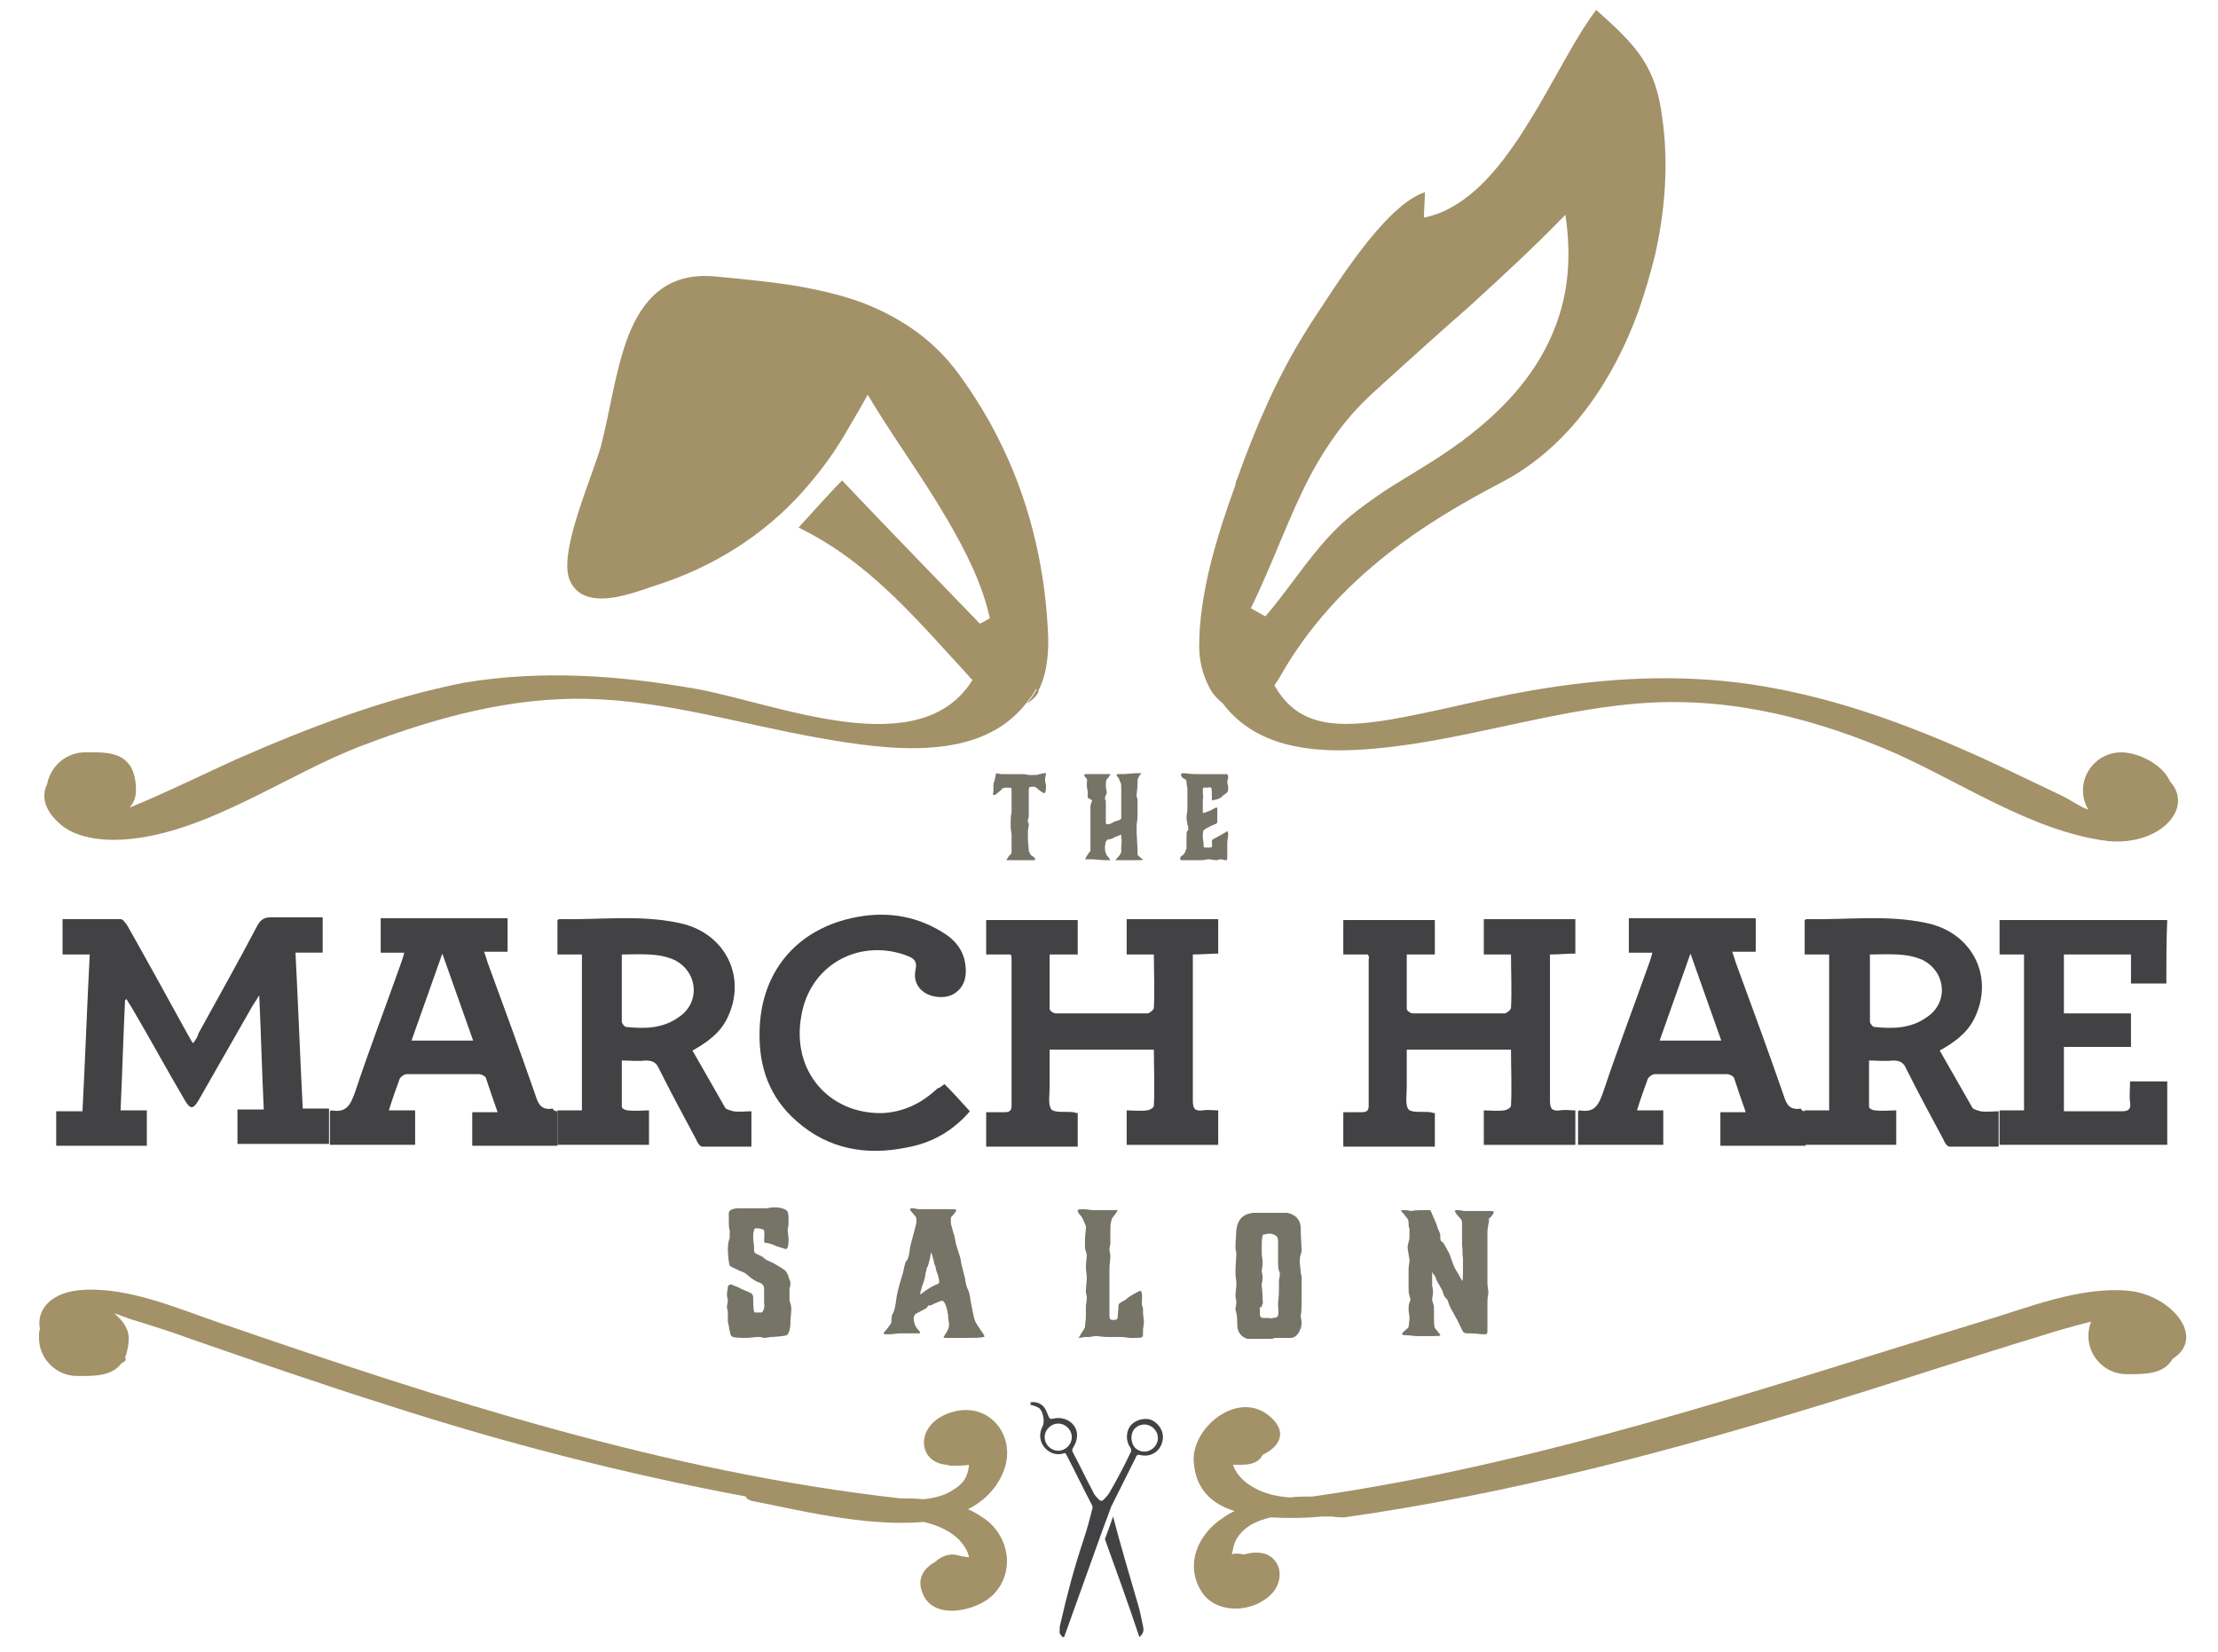
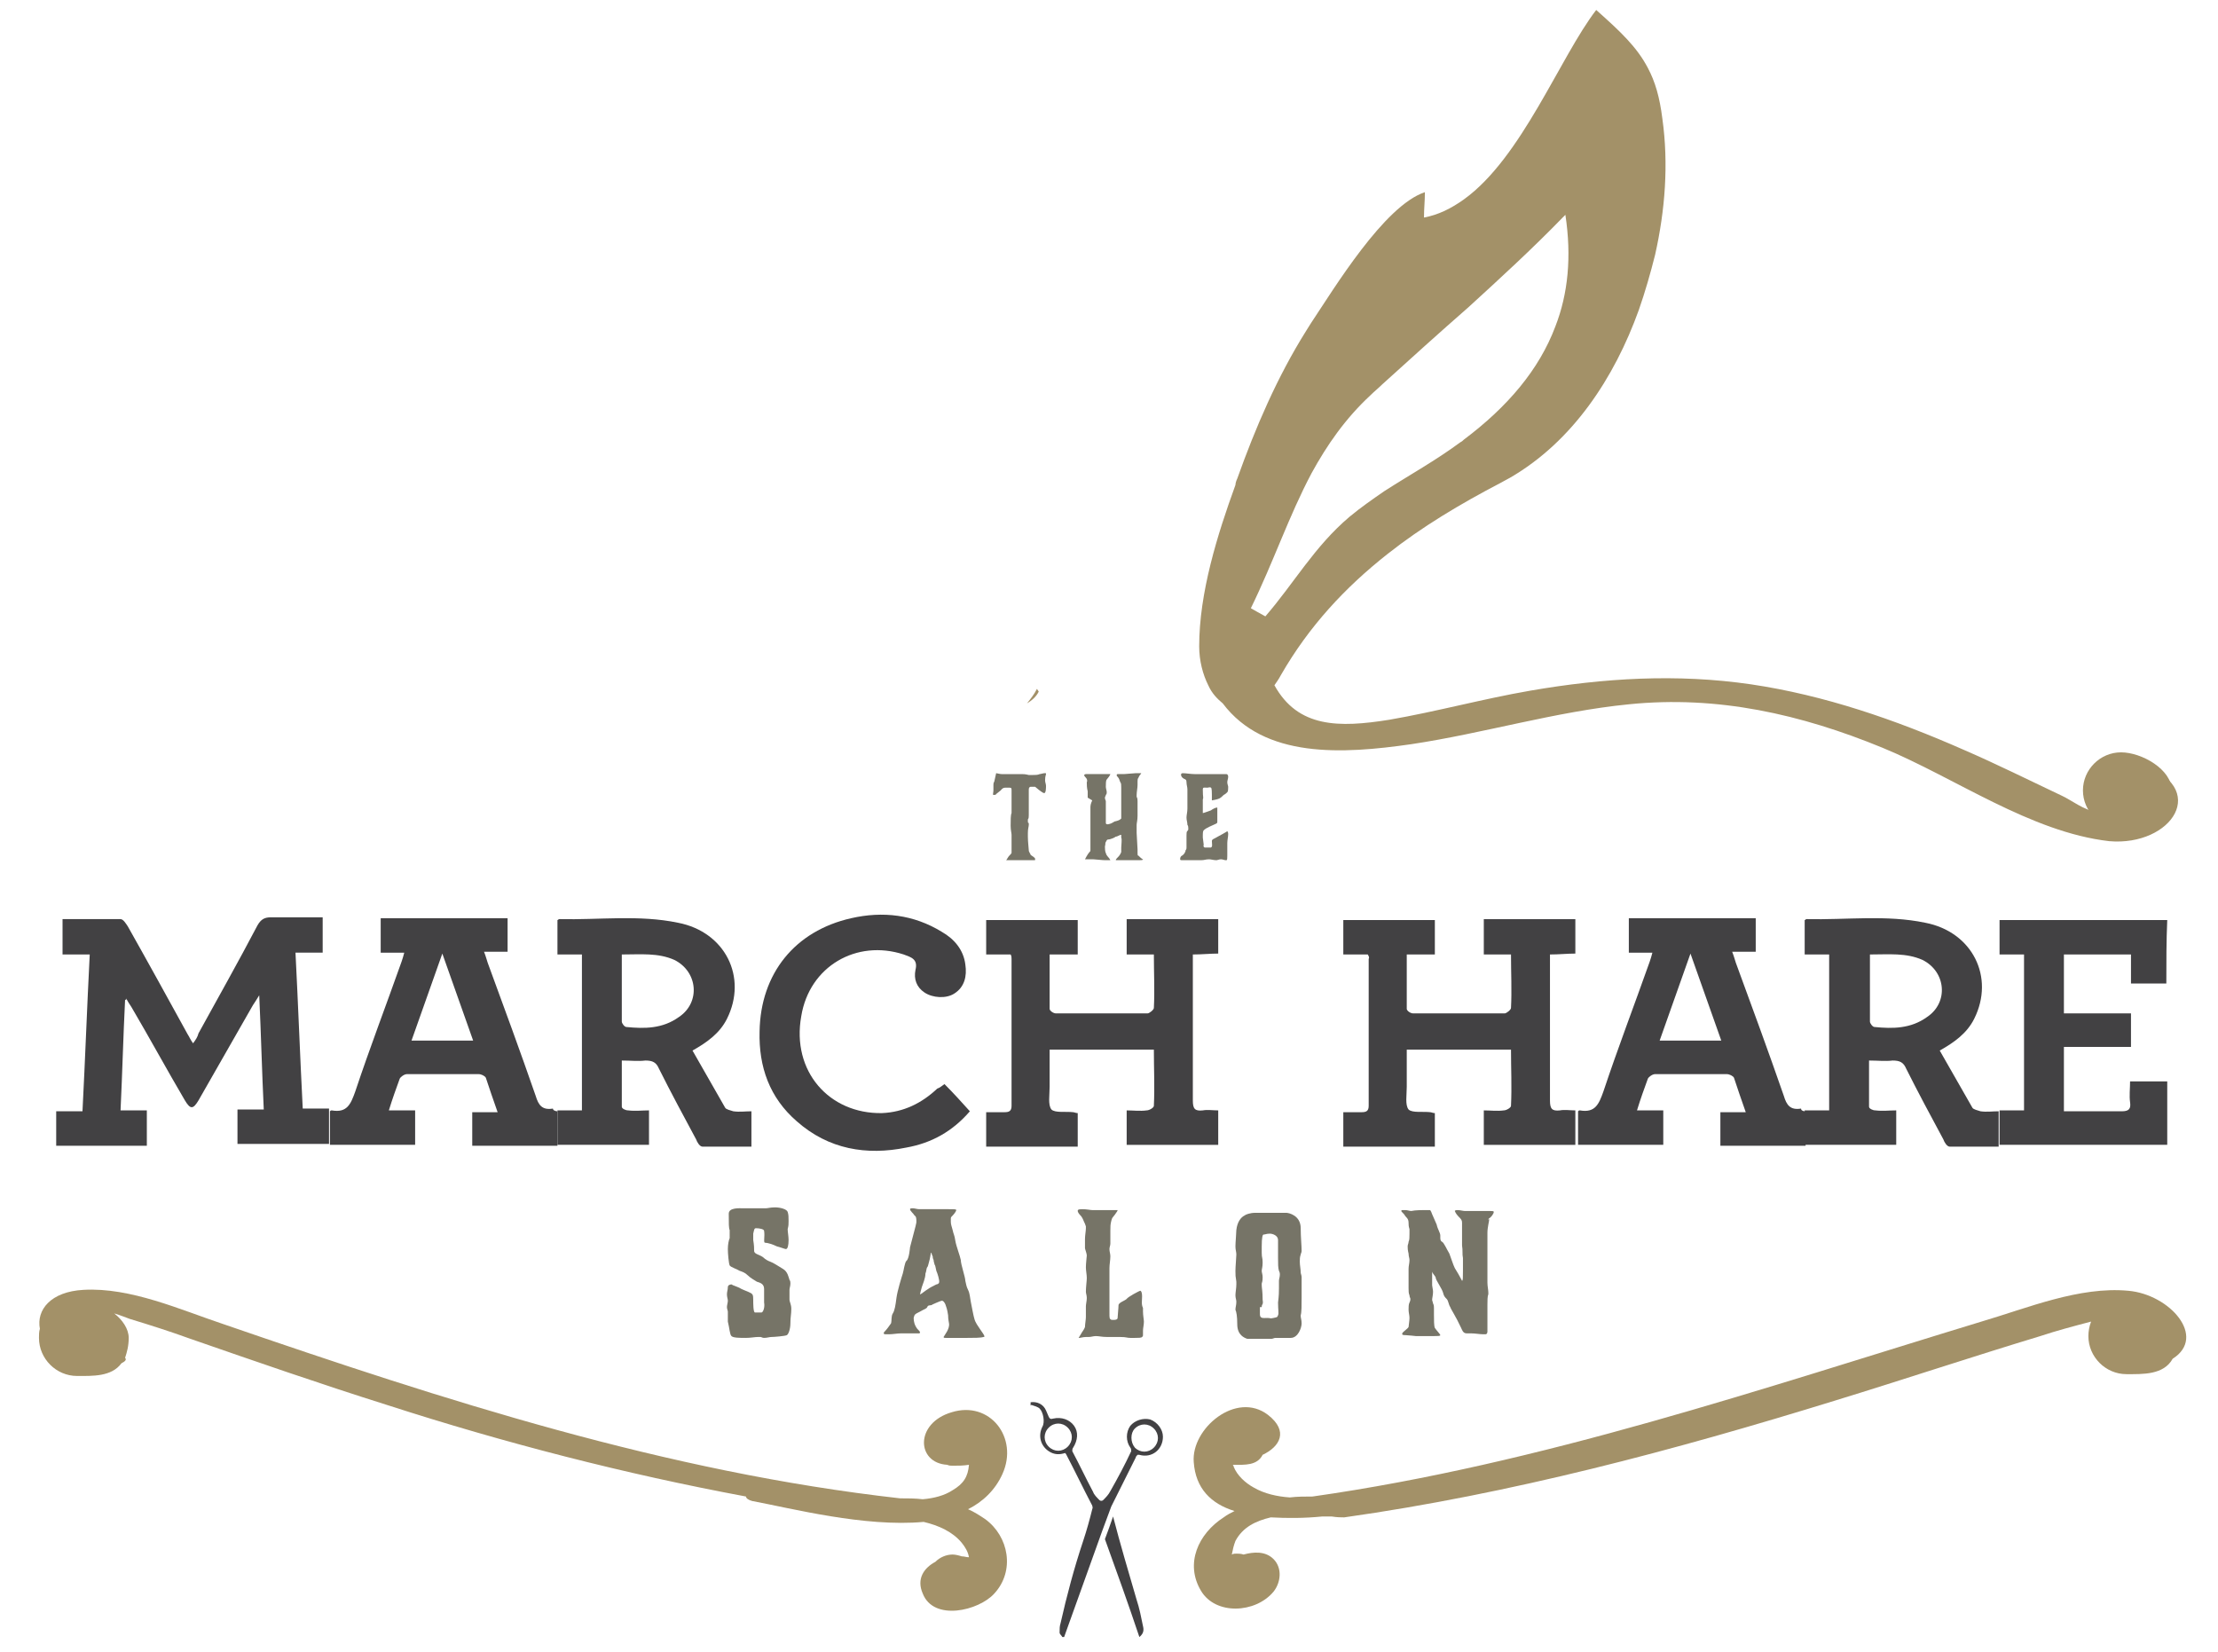
<svg xmlns="http://www.w3.org/2000/svg" id="Layer_1" x="0px" y="0px" viewBox="0 0 244.7 182.3" style="enable-background:new 0 0 244.7 182.3;" xml:space="preserve">
  <style type="text/css"> .st0{fill:#767467;} .st1{fill:#424143;} .st2{fill:#A39168;} </style>
  <g>
    <path class="st0" d="M80.7,147.4c0.2,0.2,0.9,0.2,1.6,0.2c0.5,0,1-0.1,1.3-0.1c0.1,0,0.2,0,0.3,0c0.1,0,0.2,0.1,0.4,0.1 c0.3,0,0.6-0.1,0.8-0.1c0.3,0,1.5-0.1,1.7-0.2c0.2-0.1,0.4-0.7,0.4-1.3c0-0.7,0.1-1,0.1-1.6c0-0.5-0.2-0.8-0.2-1c0,0,0-0.1,0-0.1 c0-0.1,0-0.3,0-0.5v-0.5c0-0.2,0.1-0.4,0.1-0.7c0-0.1,0-0.3-0.1-0.4c-0.1-0.3-0.2-0.9-0.7-1.2c-0.5-0.3-1.1-0.7-1.4-0.8 c-0.3-0.1-0.6-0.3-0.7-0.4c-0.4-0.4-1.1-0.4-1.1-0.8c0-0.3,0-0.6-0.1-1.2c0-0.5,0-0.3,0-0.7c0.1-0.4,0.1-0.6,0.3-0.6 c0.4,0,0.9,0.1,0.9,0.3c0.1,0.6-0.1,1.3,0.1,1.3c0.3,0,0.9,0.2,1.3,0.4c0.4,0.1,0.9,0.3,1,0.3c0.2,0,0.3-0.4,0.3-1 c0-0.4-0.1-0.9-0.1-1.2c0.1-0.4,0.1-0.5,0.1-0.9c0-0.4,0-0.7-0.1-1c-0.1-0.3-0.8-0.5-1.4-0.5c-0.5,0-0.8,0.1-1,0.1 c-0.1,0-0.3,0-0.4,0c-0.2,0-0.4,0-0.7,0c-0.4,0-1,0-1.4,0c-0.4,0-1.6-0.1-1.6,0.6c0,1.1,0,1.6,0.1,1.8c0,0.1,0,0.4,0,0.5 c0,0.1,0,0.2,0,0.4c-0.1,0.2-0.2,0.7-0.2,1.2c0,0.5,0.1,1.6,0.2,1.8c0.1,0.2,0.8,0.4,1.1,0.6c0.3,0.1,0.6,0.2,0.9,0.5 c0.3,0.3,0.7,0.5,1,0.7c0.3,0.1,0.8,0.2,0.8,0.8c0,0.5,0,1.1,0,1.5c0.1,0.5-0.1,1.1-0.3,1.1c-0.4,0-0.6,0-0.7,0 c-0.2,0-0.2-1-0.2-1.4c0-0.2,0-0.5-0.1-0.6c-0.1-0.2-0.8-0.4-1.2-0.6c-0.3-0.2-0.7-0.3-0.9-0.4c-0.1,0-0.1-0.1-0.2-0.1 c-0.2,0-0.4,0.1-0.4,0.3c0,0.3-0.1,0.5-0.1,0.8c0,0.3,0.1,0.5,0.1,0.7c0,0.2-0.1,0.5-0.1,0.7c0,0.2,0.1,0.4,0.1,0.5 c0,0.1,0,0.9,0,1.1C80.5,146.6,80.5,147.2,80.7,147.4z" />
    <path class="st0" d="M104.1,147.5c0,0.1,0.1,0.1,0.3,0.1c0.1,0,0.2,0,0.4,0c0.1,0,0.7,0,0.9,0c0.3,0,0.7,0,1,0c0.7,0,1.5,0,1.8-0.1 c0.1,0,0.1,0,0.1-0.1c0-0.1-0.3-0.5-0.5-0.8c-0.2-0.3-0.5-0.7-0.6-1.1c-0.1-0.3-0.3-1.4-0.4-1.9c-0.1-0.5-0.1-0.9-0.3-1.3 c-0.2-0.4-0.2-0.6-0.3-1c0-0.4-0.5-1.8-0.5-2.3c-0.1-0.5-0.5-1.5-0.6-2.1c-0.1-0.7-0.2-0.7-0.3-1.2c-0.1-0.4-0.2-0.6-0.2-0.9 c0-0.1,0-0.1,0-0.2c0,0,0-0.1,0-0.1c0-0.2,0-0.2,0.2-0.4c0.2-0.2,0.4-0.5,0.4-0.6c0-0.1-0.2-0.1-1-0.1c-0.6,0-1.3,0-1.8,0 c-0.4,0-1,0-1.3,0c-0.2,0-0.5-0.1-0.7-0.1c-0.1,0-0.3,0-0.3,0.1c0,0.2,0.4,0.5,0.5,0.7c0.2,0.1,0.2,0.4,0.2,0.7 c0,0.1,0,0.2-0.7,2.8c0,0-0.1,1.3-0.4,1.5c-0.2,0.2-0.3,1.1-0.4,1.4c-0.1,0.3-0.6,1.9-0.7,2.7c-0.1,0.8-0.2,1.4-0.4,1.7 c-0.2,0.3-0.1,0.8-0.2,1.1c-0.2,0.3-0.5,0.7-0.7,0.9c-0.1,0.1-0.1,0.1-0.1,0.2c0,0.1,0.1,0.1,0.4,0.1c0.1,0,0.1,0,0.2,0 c0.4,0,0.9-0.1,1.3-0.1c0.4,0,1.4,0,1.7,0c0.1,0,0.3,0,0.3,0c0,0,0.1,0,0.1-0.1c0-0.1-0.1-0.2-0.3-0.4c-0.3-0.4-0.4-0.8-0.4-1.2 c0.1-0.4,0.1-0.4,0.7-0.7c0.5-0.3,0.7-0.3,0.8-0.5c0.1-0.3,0.4-0.1,0.6-0.3c0,0,0.9-0.4,1-0.4c0.2,0,0.3,0.2,0.4,0.4 c0.1,0.3,0.2,0.5,0.3,1.2c0,0.5,0.1,0.8,0.1,0.9C104.8,146.6,104.2,147.3,104.1,147.5C104.1,147.5,104.1,147.5,104.1,147.5z M103.6,141.5c0,0.1-0.2,0.2-0.3,0.2c-0.2,0.1-0.8,0.4-0.9,0.5c-0.2,0.1-0.8,0.6-0.9,0.6c0,0,0.1-0.5,0.2-0.8 c0.1-0.3,0.4-1,0.4-1.5c0.1-0.2,0.1-0.6,0.2-0.7c0.1-0.1,0.1-0.3,0.2-0.6c0.1-0.3,0.2-1,0.2-1c0.1,0,0.1,0.3,0.2,0.4 c0,0.1,0,0.2,0.1,0.4c0,0.2,0.1,0.4,0.1,0.5c0.1,0.1,0.1,0.3,0.2,0.7C103.4,140.4,103.7,141.3,103.6,141.5z" />
    <path class="st0" d="M126,143c0-0.4-0.1-0.6-0.2-0.6c-0.1,0-1.4,0.7-1.5,0.9c-0.2,0.2-0.9,0.4-0.9,0.7c0,0.3-0.1,1.2-0.1,1.4 c0,0.3-0.7,0.2-0.7,0.2c-0.2-0.1-0.2-0.2-0.2-0.7c0-0.4,0-1.4,0-3.6c0-0.4,0-0.7,0-1.1c0-0.1,0-0.2,0-0.3c0-0.4,0.1-0.9,0.1-1.3 c0-0.3-0.1-0.5-0.1-0.8c0-0.2,0.1-0.4,0.1-0.6c0-0.1,0-0.3,0-0.4c0-0.3,0-0.6,0-1c0-0.5,0-0.7,0.1-1.1c0.1-0.4,0.1-0.3,0.4-0.7 c0.2-0.3,0.3-0.4,0.3-0.5c0,0,0,0-0.1,0h-1c-0.3,0-1.5,0-1.7,0c-0.2,0-0.6-0.1-1.1-0.1c-0.5,0-0.5,0.1-0.5,0.2 c0,0.1,0.1,0.3,0.4,0.6c0.2,0.3,0.2,0.4,0.3,0.6c0.1,0.2,0.1,0.2,0.2,0.5c0,0.1,0,0.1,0,0.2c0,0.3-0.1,0.8-0.1,1.2 c0,0.4,0,0.6,0,0.8c0,0.1,0,0.2,0,0.2c0,0.1,0.2,0.6,0.2,0.8c0,0.1-0.1,0.9-0.1,1.3s0.1,0.8,0.1,1.2c0,0.3-0.1,1-0.1,1.5 c0,0.2,0.1,0.4,0.1,0.7c0,0.3-0.1,0.7-0.1,0.9c0,0.3,0,0.6,0,0.9v0.3c0,0.3-0.1,0.8-0.1,1.1c-0.1,0.3-0.3,0.5-0.4,0.7 c0,0-0.3,0.5-0.3,0.5c0,0,0.1,0,0.1,0c0.1,0,0.4-0.1,0.7-0.1h0.3c0.3,0,0.5-0.1,0.8-0.1c0.4,0,0.6,0.1,1.3,0.1c0.5,0,0.6,0,0.9,0 c0.1,0,0.3,0,0.5,0c0.7,0,0.7,0.1,1.1,0.1h0.5c0.4,0,0.7,0,0.8-0.1c0.1-0.1,0.1-0.1,0.1-0.3c0-0.1,0-0.3,0-0.4c0-0.3,0.1-0.6,0.1-1 c0-0.2-0.1-0.7-0.1-1.1c0-0.1,0-0.2,0-0.4C125.9,143.9,126,143.5,126,143z" />
    <path class="st0" d="M164.3,134.4c0.2-0.1,0.5-0.5,0.5-0.7c0-0.1-0.2-0.1-0.4-0.1c-0.1,0-0.3,0-0.4,0c-0.2,0-0.4,0-0.7,0 c-0.1,0-1.1,0-1.3,0c-0.1,0-0.3,0-0.4,0c-0.2,0-0.5-0.1-0.8-0.1c-0.3,0-0.3,0.1-0.3,0.1s0.1,0.3,0.4,0.6c0.3,0.3,0.4,0.4,0.4,0.7 c0,0.4,0,0.8,0,1.1c0,0.3,0,0.5,0,0.8c0,0.2,0,0.4,0,0.6c0.1,0.6,0,0.9,0.1,1.4c0,0.1,0,0.3,0,0.4c0,0.2,0,0.4,0,1 c0,0.7,0,1.1-0.1,1.1c-0.2-0.4-0.6-1.1-0.8-1.4c-0.2-0.4-0.4-1.1-0.6-1.6c-0.3-0.5-0.6-1.2-0.8-1.3c-0.2-0.1-0.2-0.3-0.2-0.5 c0-0.1,0-0.1,0-0.2c0-0.3-0.3-0.7-0.4-1.2c-0.2-0.5-0.5-1.1-0.6-1.4c-0.1-0.2-0.1-0.2-0.2-0.2c-0.1,0-0.2,0-0.4,0 c-0.3,0-1.2,0-1.6,0.1c-0.2,0-0.4-0.1-0.7-0.1c-0.4,0-0.4,0-0.4,0.1c0,0.1,0.3,0.3,0.4,0.5c0.1,0.2,0.4,0.3,0.4,0.8 c0,0.2,0,0.4,0.1,0.7c0,0.1,0,0.3,0,0.5c0,0.4,0,0.7-0.1,0.9c0,0.2-0.1,0.3-0.1,0.5c0,0.2,0,0.4,0.1,0.8c0,0.3,0.1,0.5,0.1,0.7 c0,0.4-0.1,0.6-0.1,1c0,0.6,0,1.4,0,1.8c0,0.1,0,0.2,0,0.3c0,0.3,0,0.6,0.1,0.8c0,0.2,0.1,0.3,0.1,0.4c0,0.1,0,0.2-0.1,0.4 c-0.1,0.2-0.1,0.5-0.1,0.8c0,0.3,0.1,0.6,0.1,0.9c0,0.3-0.1,0.9-0.1,1c-0.1,0.2-0.6,0.5-0.7,0.7c0,0,0,0.1,0,0.1 c0,0.1,0.3,0.1,0.4,0.1c0.2,0,1.1,0.1,1.1,0.1h2c0.4,0,0.7,0,0.7-0.1c0-0.1-0.4-0.5-0.6-0.8c-0.1-0.2-0.1-0.9-0.1-1.5 c0-0.2,0-0.4,0-0.7c0-0.2,0-0.3-0.1-0.5c0-0.1-0.1-0.3-0.1-0.4c0-0.2,0.1-0.5,0.1-0.9c0-0.2-0.1-0.6-0.1-0.7c0-0.3,0-1,0-1.5 c0.1,0.3,0.4,0.5,0.4,0.7c0,0.2,0.7,1.2,0.8,1.6c0.1,0.4,0.2,0.5,0.4,0.7c0.2,0.2,0.2,0.6,0.4,0.9c0.1,0.3,0.6,1,1.2,2.3 c0.1,0.2,0.2,0.6,0.6,0.6c0.2,0,0.3,0,0.5,0c0.4,0,1,0.1,1.3,0.1c0.1,0,0.2,0,0.3,0c0.1,0,0.2-0.1,0.2-0.3c0-0.2,0-0.4,0-0.8 c0-1.8,0-2,0-2.2c0-0.4,0-0.9,0.1-1.1c0-0.1,0-0.1,0-0.2c0-0.3-0.1-0.7-0.1-1.1c0-0.6,0-1.2,0-1.6c0-0.5,0-0.8,0-1.6 c0-0.4,0-0.8,0-1.2c0-0.3,0-0.6,0-1.1c0-0.6,0.2-1.3,0.2-1.5C164.1,134.6,164.2,134.5,164.3,134.4z" />
    <path class="st0" d="M136.5,146.1c0,1.2,0.8,1.5,1.1,1.6c0.1,0,0.3,0,0.5,0c0.8,0,1.3,0,2,0c0.1,0,0.1,0,0.2,0 c0.1,0,0.3-0.1,0.4-0.1c0.2,0,0.5,0,1.7,0c0.8,0,1.2-1.1,1.2-1.6c0-0.4-0.1-0.6-0.1-0.8c0,0,0-0.1,0-0.1c0.1-0.3,0.1-1.1,0.1-2 c0-0.1,0-0.2,0-0.3c0-0.7,0-1.5,0-1.9c0-0.2-0.1-0.4-0.1-0.5c0-0.4-0.1-0.8-0.1-1.2c0-0.3,0-0.5,0.1-0.8c0-0.1,0.1-0.2,0.1-0.4 c0-0.6-0.1-1.5-0.1-2.5c0-1.4-1.3-1.7-1.6-1.7c-0.2,0-0.4,0-0.5,0c-0.1,0-0.2,0-0.3,0h-0.9c-0.3,0-1,0-1.7,0 c-0.6,0-1.1,0.2-1.2,0.3c-0.4,0.2-0.8,0.7-0.9,1.6c0,0.3-0.1,1.4-0.1,1.8c0,0.4,0.1,0.6,0.1,0.9c0,0.3-0.1,1.3-0.1,1.8 c0,0.5,0,0.6,0.1,1.2c0,0.1,0,0.2,0,0.3c0,0.4-0.1,0.9-0.1,1.2c0,0.3,0.1,0.5,0.1,0.7c0,0.4-0.1,0.6-0.1,0.9 C136.4,144.7,136.5,145.2,136.5,146.1z M139.2,144.2c0-0.4,0.2-0.2,0.1-0.8c0-1-0.1-1.3-0.1-1.6c0-0.1,0-0.1,0-0.2 c0.1-0.3,0.1-0.5,0.1-0.7c0-0.3-0.1-0.5-0.1-0.7c0-0.2,0.1-0.4,0.1-0.9c0-0.6-0.1-0.5-0.1-1.1c0-0.2,0-0.5,0-0.7 c0-1,0.1-1.3,0.2-1.3c0.2,0,0.3-0.1,0.7-0.1c0.3,0,0.9,0.2,0.9,0.7c0,0.1,0,0.4,0,0.6c0,0.4,0,0.5,0,0.9v0.5c0,0.6,0,1.1,0.1,1.4 c0.1,0.2,0.1,0.3,0.1,0.4c0,0.3-0.1,0.5-0.1,0.7c0,0.2,0,0.4,0,0.8c0,0.4,0,0.8-0.1,1.6c0,0.8,0.1,1.2,0,1.4 c-0.1,0.2,0,0.2-0.5,0.3c-0.5,0.1-0.2,0-0.7,0c-0.4,0-0.8,0.1-0.8-0.4V144.2z" />
    <g>
      <path class="st0" d="M109.9,85.3c0.1,0,0.4,0.1,0.6,0.1c0.3,0,0.4,0,0.5,0c0.1,0,0.4,0,0.5,0h0.4c0.3,0,0.4,0,0.6,0 c0.1,0,0.1,0,0.2,0c0.2,0,0.4,0,0.8,0.1c0.1,0,0.3,0,0.4,0c0.3,0,0.6,0,0.8-0.1c0.1,0,0.4-0.1,0.5-0.1c0,0,0.1,0,0.1,0 c0.1,0,0.1,0,0.1,0.1c0,0.1-0.1,0.2-0.1,0.7c0,0.2,0.1,0.4,0.1,0.6c0,0.2,0,0.8-0.2,0.8c-0.2,0-1-0.7-1-0.7c0,0-0.1,0-0.2,0 c-0.1,0-0.2,0-0.3,0c-0.1,0-0.2,0.1-0.2,0.3c0,0.1,0,0,0,0.1c0,0.1,0,0.2,0,0.2c0,0.3,0,0.6,0,0.9c0,0.3,0,0.5,0,0.7 c0,0.1,0,0.1,0,0.2c0,0.2,0,0.3,0,0.4v0.3c0,0.2,0,0.4-0.1,0.5c0,0.1,0,0.1,0,0.2c0,0.1,0,0.2,0.1,0.2c0,0,0,0.1,0,0.2 c0,0.2-0.1,0.4-0.1,0.9c0,0.1,0,0.3,0,0.4c0,0.6,0.1,1.3,0.1,1.5c0,0.2,0.2,0.4,0.2,0.5c0.1,0.1,0.3,0.2,0.4,0.3 c0.1,0.1,0.1,0.1,0.1,0.2c0,0.1,0,0.1-0.1,0.1c-0.1,0-0.2,0-0.4,0h-0.4c-0.2,0-0.9,0-1.3,0c-0.3,0-0.6,0-0.9,0c-0.1,0-0.1,0-0.1,0 c0,0,0.1-0.1,0.2-0.3c0.1-0.2,0.3-0.3,0.4-0.5c0,0,0-0.1,0-0.1c0-0.1,0-0.2,0-0.3c0-0.1,0-0.2,0-0.2c0-0.4,0-0.6,0-0.8 c0-0.1,0-0.3,0-0.4c0-0.1,0-0.1,0-0.2c0-0.2-0.1-0.5-0.1-1c0-0.6,0-1.2,0.1-1.4c0,0,0-0.1,0-0.2c0-0.2,0-0.3,0-0.6 c0-0.1,0-0.3,0-0.5c0-0.3,0-0.8,0-1.1c0-0.1,0,0,0-0.1c0-0.2,0-0.3-0.2-0.3c-0.1,0-0.1,0-0.5,0c-0.3,0-0.4,0.2-0.5,0.3 c-0.1,0.1-0.4,0.3-0.5,0.4c0,0.1-0.2,0.1-0.3,0.1c-0.1,0,0-0.3,0-0.5c0-0.2,0-0.5,0-0.6c0-0.2,0-0.2,0.1-0.4 C109.8,85.8,109.8,85.7,109.9,85.3C109.8,85.4,109.9,85.3,109.9,85.3z" />
      <path class="st0" d="M119.8,85.8c-0.2-0.2-0.2-0.3-0.2-0.3c0,0,0.1-0.1,0.2-0.1c0.2,0,0.4,0,0.6,0c0,0,0.1,0,0.1,0 c0.2,0,1.2,0,1.4,0c0.2,0,0.5,0,0.6,0c0,0.1-0.3,0.5-0.4,0.6c-0.1,0.1-0.1,0.5-0.1,0.8c0,0.2,0.1,0.4,0.1,0.6c0,0.1,0,0.2-0.1,0.3 c0,0.1-0.1,0.2-0.1,0.3c0,0.2,0.1,0.3,0.1,0.4c0,0.1,0,0.5,0,0.8v0.2c0,0.1,0,0.3,0,0.4c0,0.3,0,0.5,0,0.7v0.3 c0,0.1,0.1,0.2,0.4,0.1c0.4-0.1,0.5-0.3,0.7-0.3c0.4-0.1,0.5-0.2,0.6-0.3c0,0,0-0.3,0-0.3c0-0.2,0-0.4,0-0.8c0-0.5,0-0.6,0-1 c0-0.3,0-0.5,0-0.7c0-0.1,0-0.1,0-0.2c0-0.1,0-0.3,0-0.4c0-0.3,0-0.5-0.1-0.6c-0.1-0.2-0.1-0.4-0.3-0.6c-0.1-0.1-0.1-0.1-0.1-0.2 c0,0,0-0.1,0.1-0.1c0.1,0,0.4,0,0.7,0c0.2,0,1.1-0.1,1.3-0.1c0.1,0,0.1,0,0.1,0c0.1,0,0.2,0,0.3,0c0.1,0,0.2,0,0.2,0c0,0,0,0,0,0 c0,0.1-0.2,0.2-0.3,0.5c-0.1,0.1-0.1,0.3-0.1,0.4v0.4c0,0.3-0.1,0.8-0.1,1.1c0,0.1,0,0.1,0,0.2c0.1,0.2,0.1,0.3,0.1,0.5 c0,0.2,0,0.6,0,1c0,0.2,0,0.4,0,0.6c0,0.5-0.1,0.8-0.1,1c0,0.2,0,0.3,0,0.5c0,0.1,0,0.2,0,0.4c0,0.3,0.1,1.5,0.1,1.8 c0,0.1,0,0.3,0,0.4c0,0.2,0,0.3,0.1,0.3c0.1,0.1,0.4,0.4,0.5,0.4c0,0,0,0,0,0c0,0.1-0.2,0.1-0.4,0.1c-0.1,0-0.4,0-0.6,0 c-0.1,0-0.3,0-0.4,0c-0.1,0-0.1,0-0.2,0c-0.1,0-0.6,0-0.8,0c-0.3,0-0.5,0-0.6,0c0,0,0,0,0,0c0-0.1,0.1-0.2,0.2-0.3 c0.1-0.1,0.3-0.3,0.4-0.6c0-0.1,0-0.3,0-0.5c0-0.3,0.1-0.9,0-1.1c0-0.2,0-0.2,0-0.3c-0.2,0-0.4,0.2-0.6,0.2 c-0.3,0.2-0.4,0.2-0.7,0.3c-0.3,0-0.3,0.1-0.4,0.3c-0.1,0.1,0,0.1-0.1,0.5c0,0.6,0.1,0.7,0.1,0.7c0.1,0.4,0.3,0.4,0.5,0.8 c0,0-0.2,0-0.6,0c-0.3,0-1.1-0.1-1.3-0.1c-0.1,0-0.2,0-0.2,0c-0.1,0-0.2,0-0.3,0c-0.2,0-0.4,0-0.4,0c0,0,0.3-0.6,0.5-0.8 c0.1-0.1,0.1-0.1,0.1-0.2c0-0.1,0-0.3,0-0.6c0-0.4,0-0.7,0-1c0-0.1,0-0.2,0-0.3c0-0.2,0-0.4,0-0.6c0-0.3,0-0.6,0-1 c0-0.4,0-1,0-1.3c0-0.3,0.2-0.7,0.2-0.7L120,88c0,0,0-0.1,0-0.3c0-0.1,0-0.2,0-0.4c-0.1-0.4-0.1-0.7-0.1-1 C120,86.1,119.9,85.9,119.8,85.8z" />
      <path class="st0" d="M133.6,89.4c0.1-0.1,0.5-0.3,0.6-0.3c0,0,0.1,0,0.1,0c0,0.1,0,0.5,0,1.5c0,0.2,0,0.2-0.2,0.3 c-0.4,0.2-1,0.4-1.3,0.7c-0.1,0.1-0.1,0.4-0.1,0.5c0,0.1,0,0.2,0,0.3l0.1,0.8c0,0-0.1,0.2,0.1,0.3c0.3,0,0.2,0,0.3,0 c0.1,0,0.4,0,0.4,0c0.2-0.1,0.1-0.4,0.1-0.7c0-0.1,0-0.1,0.1-0.2c0.2-0.1,0.9-0.5,1.1-0.6c0.2-0.1,0.5-0.3,0.5-0.3 c0,0,0.1,0.1,0.1,0.3c0,0.3-0.1,0.7-0.1,1c0,0.2,0,0.5,0,0.6c0,0.2,0,0.5,0,0.8s0,0.5-0.1,0.5c0,0,0,0-0.1,0 c-0.1,0-0.3-0.1-0.5-0.1c-0.2,0-0.4,0.1-0.5,0.1c-0.3,0-0.6-0.1-0.8-0.1c-0.4,0-0.5,0.1-0.9,0.1c-0.3,0-1,0-1.4,0 c-0.1,0-0.2,0-0.3,0c-0.2,0-0.3,0-0.4,0c-0.1,0-0.2,0-0.2-0.1c0-0.1,0-0.3,0.2-0.4c0.2-0.1,0.4-0.4,0.4-0.6 c0.1-0.1,0.1-0.2,0.1-0.3c0-0.1,0-0.2,0-0.6c0-0.5,0-0.6,0-0.7c0-0.2,0-0.5,0.1-0.5c0-0.1,0.1-0.1,0.1-0.2c0-0.2,0-0.4-0.1-0.5 c0-0.3-0.1-0.5-0.1-0.8s0.1-0.6,0.1-1c0-0.3,0-0.5,0-0.8c0-0.1,0-0.1,0-0.2c0-0.4,0-0.7,0-1.1c0-0.3-0.1-0.5-0.1-0.8 c0-0.3-0.1-0.3-0.3-0.4s-0.3-0.3-0.3-0.4c0-0.1,0-0.2,0.2-0.2c0.3,0,0.9,0.1,1.3,0.1c0.2,0,0.3,0,0.5,0c0.1,0,0.2,0,0.7,0 c0.3,0,0.6,0,0.8,0h1.3c0.1,0,0.2,0,0.2,0c0.1,0,0.2,0.1,0.2,0.3c0,0.2-0.1,0.4-0.1,0.6c0,0.2,0.1,0.4,0.1,0.5 c0,0.2,0,0.5-0.1,0.6c-0.1,0.1-0.2,0.2-0.4,0.3c-0.2,0.2-0.3,0.3-0.5,0.4c-0.2,0.1-0.8,0.2-0.8,0.2s0-0.1,0-0.6 c0-0.2,0-0.8-0.1-0.8c-0.1-0.1-0.3,0-0.4,0c-0.3,0-0.5-0.1-0.5,0.2c0,1,0.1,0.8,0,1.1c0,0.1,0,0.2,0,0.3c0,0.2,0,0.3,0,0.5 c0,0.2,0,0.5,0,0.7C132.8,89.7,133.6,89.4,133.6,89.4z" />
    </g>
    <g>
      <path class="st1" d="M13.8,110.3c-0.2,4-0.3,8-0.5,12.2c1,0,1.9,0,2.9,0c0,1.4,0,2.6,0,3.9c-3.3,0-6.6,0-10,0c0-1.2,0-2.5,0-3.8 c0.9,0,1.8,0,2.9,0c0.3-5.8,0.5-11.5,0.8-17.3c-1.1,0-2,0-3,0c0-1.3,0-2.5,0-3.9c2.2,0,4.3,0,6.4,0c0.3,0,0.6,0.5,0.8,0.8 c2.2,3.9,4.4,7.9,6.6,11.9c0.2,0.3,0.3,0.6,0.6,1c0.3-0.4,0.5-0.7,0.6-1.1c2.2-4,4.4-7.9,6.5-11.9c0.4-0.7,0.8-0.9,1.5-0.9 c1.9,0,3.8,0,5.7,0c0,1.3,0,2.5,0,3.9c-1,0-1.9,0-3,0c0.3,5.8,0.5,11.4,0.8,17.2c1,0,1.9,0,2.9,0c0,1.4,0,2.6,0,3.9 c-3.3,0-6.7,0-10.1,0c0-1.2,0-2.5,0-3.8c0.9,0,1.8,0,2.9,0c-0.2-4.2-0.3-8.3-0.5-12.6c-0.3,0.5-0.5,0.8-0.7,1.1c-2,3.5-4,7-6,10.5 c-0.6,1-0.9,1-1.5,0c-2-3.4-3.9-6.9-5.9-10.3c-0.2-0.3-0.4-0.6-0.6-1C14,110.3,13.9,110.3,13.8,110.3z" />
      <path class="st1" d="M111.5,105.3c-0.9,0-1.7,0-2.7,0c0-1.3,0-2.5,0-3.8c3.4,0,6.7,0,10.1,0c0,1.2,0,2.4,0,3.8c-1,0-2,0-3.1,0 c0,2.1,0,4.1,0,6c0,0.2,0.4,0.5,0.7,0.5c3.4,0,6.7,0,10.1,0c0.2,0,0.7-0.4,0.7-0.6c0.1-1.9,0-3.9,0-5.9c-1,0-2,0-3,0 c0-1.4,0-2.6,0-3.9c3.4,0,6.7,0,10.1,0c0,1.2,0,2.4,0,3.8c-0.9,0-1.8,0.1-2.8,0.1c0,0.9,0,1.7,0,2.5c0,4.5,0,9.1,0,13.6 c0,0.9,0.2,1.2,1.1,1.1c0.5-0.1,1.1,0,1.7,0c0,1.3,0,2.5,0,3.8c-3.4,0-6.7,0-10.1,0c0-1.2,0-2.4,0-3.8c0.7,0,1.5,0.1,2.2,0 c0.3,0,0.8-0.3,0.8-0.5c0.1-2.1,0-4.1,0-6.2c-3.9,0-7.6,0-11.5,0c0,1.4,0,2.7,0,4.1c0,0.9-0.2,2,0.2,2.5c0.4,0.4,1.6,0.2,2.4,0.3 c0.1,0,0.3,0.1,0.5,0.1c0,1.2,0,2.4,0,3.7c-3.4,0-6.7,0-10.1,0c0-1.2,0-2.4,0-3.8c0.7,0,1.3,0,2,0c0.5,0,0.8-0.1,0.8-0.7 c0-5.4,0-10.8,0-16.2C111.6,105.6,111.6,105.5,111.5,105.3z" />
      <path class="st1" d="M150.9,105.3c-0.9,0-1.7,0-2.7,0c0-1.3,0-2.5,0-3.8c3.4,0,6.7,0,10.1,0c0,1.2,0,2.4,0,3.8c-1,0-2,0-3.1,0 c0,2.1,0,4.1,0,6c0,0.2,0.4,0.5,0.7,0.5c3.4,0,6.7,0,10.1,0c0.2,0,0.7-0.4,0.7-0.6c0.1-1.9,0-3.9,0-5.9c-1,0-2,0-3,0 c0-1.4,0-2.6,0-3.9c3.4,0,6.7,0,10.1,0c0,1.2,0,2.4,0,3.8c-0.9,0-1.8,0.1-2.8,0.1c0,0.9,0,1.7,0,2.5c0,4.5,0,9.1,0,13.6 c0,0.9,0.2,1.2,1.1,1.1c0.5-0.1,1.1,0,1.7,0c0,1.3,0,2.5,0,3.8c-3.4,0-6.7,0-10.1,0c0-1.2,0-2.4,0-3.8c0.7,0,1.5,0.1,2.2,0 c0.3,0,0.8-0.3,0.8-0.5c0.1-2.1,0-4.1,0-6.2c-3.9,0-7.6,0-11.5,0c0,1.4,0,2.7,0,4.1c0,0.9-0.2,2,0.2,2.5c0.4,0.4,1.6,0.2,2.4,0.3 c0.1,0,0.3,0.1,0.5,0.1c0,1.2,0,2.4,0,3.7c-3.4,0-6.7,0-10.1,0c0-1.2,0-2.4,0-3.8c0.7,0,1.3,0,2,0c0.5,0,0.8-0.1,0.8-0.7 c0-5.4,0-10.8,0-16.2C151.1,105.6,151,105.5,150.9,105.3z" />
      <path class="st1" d="M61.5,122.6c0,1.3,0,2.5,0,3.8c-3.1,0-6.2,0-9.4,0c0-1.2,0-2.4,0-3.7c0.8,0,1.7,0,2.8,0 c-0.5-1.4-0.9-2.6-1.3-3.8c-0.1-0.2-0.5-0.4-0.8-0.4c-2.6,0-5.3,0-7.9,0c-0.3,0-0.7,0.3-0.8,0.5c-0.4,1.1-0.8,2.2-1.2,3.5 c1,0,1.9,0,2.9,0c0,1.3,0,2.5,0,3.8c-3.1,0-6.2,0-9.4,0c0-1.2,0-2.5,0-3.7c0.1-0.1,0.1-0.1,0.2-0.1c1.7,0.3,2.1-0.7,2.6-2.1 c1.6-4.8,3.4-9.5,5.1-14.3c0.1-0.3,0.2-0.6,0.3-1c-0.9,0-1.8,0-2.6,0c0-1.3,0-2.5,0-3.8c4.7,0,9.3,0,14,0c0,1.2,0,2.4,0,3.7 c-0.8,0-1.6,0-2.6,0c0.2,0.5,0.3,0.9,0.4,1.2c1.8,4.9,3.6,9.8,5.3,14.7c0.3,1,0.7,1.6,1.9,1.4C61,122.5,61.3,122.6,61.5,122.6z M48.8,105.2c-1.2,3.4-2.3,6.5-3.4,9.6c2.4,0,4.5,0,6.8,0C51.1,111.7,50,108.6,48.8,105.2z" />
      <path class="st1" d="M199.2,122.6c0,1.3,0,2.5,0,3.8c-3.1,0-6.2,0-9.4,0c0-1.2,0-2.4,0-3.7c0.8,0,1.7,0,2.8,0 c-0.5-1.4-0.9-2.6-1.3-3.8c-0.1-0.2-0.5-0.4-0.8-0.4c-2.6,0-5.3,0-7.9,0c-0.3,0-0.7,0.3-0.8,0.5c-0.4,1.1-0.8,2.2-1.2,3.5 c1,0,1.9,0,2.9,0c0,1.3,0,2.5,0,3.8c-3.1,0-6.2,0-9.4,0c0-1.2,0-2.5,0-3.7c0.1-0.1,0.1-0.1,0.2-0.1c1.7,0.3,2.1-0.7,2.6-2.1 c1.6-4.8,3.4-9.5,5.1-14.3c0.1-0.3,0.2-0.6,0.3-1c-0.9,0-1.8,0-2.6,0c0-1.3,0-2.5,0-3.8c4.7,0,9.3,0,14,0c0,1.2,0,2.4,0,3.7 c-0.8,0-1.6,0-2.6,0c0.2,0.5,0.3,0.9,0.4,1.2c1.8,4.9,3.6,9.8,5.3,14.7c0.3,1,0.7,1.6,1.9,1.4 C198.7,122.5,198.9,122.6,199.2,122.6z M186.5,105.2c-1.2,3.4-2.3,6.5-3.4,9.6c2.4,0,4.5,0,6.8,0 C188.8,111.7,187.7,108.6,186.5,105.2z" />
      <path class="st1" d="M76.4,115.9c1.2,2.1,2.4,4.2,3.6,6.3c0.1,0.2,0.6,0.3,0.9,0.4c0.7,0.1,1.3,0,2,0c0,1.3,0,2.5,0,3.9 c-1.8,0-3.6,0-5.4,0c-0.3,0-0.6-0.5-0.7-0.8c-1.4-2.6-2.8-5.2-4.1-7.8c-0.3-0.7-0.7-0.9-1.5-0.9c-0.8,0.1-1.6,0-2.6,0 c0,1.8,0,3.4,0,5.1c0,0.2,0.4,0.4,0.7,0.4c0.8,0.1,1.5,0,2.3,0c0,1.3,0,2.6,0,3.8c-3.4,0-6.7,0-10.1,0c0-1.3,0-2.5,0-3.8 c0.9,0,1.8,0,2.7,0c0-5.8,0-11.4,0-17.2c-0.9,0-1.7,0-2.7,0c0-1.3,0-2.6,0-3.8c0.1,0,0.1-0.1,0.2-0.1c4.4,0.1,8.8-0.5,13.1,0.4 c5.2,1,7.7,6,5.4,10.6C79.4,114,78,115,76.4,115.9z M68.6,105.3c0,2.6,0,5,0,7.4c0,0.2,0.3,0.6,0.5,0.6c2,0.2,4,0.2,5.8-1.1 c2.4-1.6,2.1-5-0.5-6.3C72.6,105.1,70.7,105.3,68.6,105.3z" />
      <path class="st1" d="M214,115.9c1.2,2.1,2.4,4.2,3.6,6.3c0.1,0.2,0.6,0.3,0.9,0.4c0.7,0.1,1.3,0,2,0c0,1.3,0,2.5,0,3.9 c-1.8,0-3.6,0-5.4,0c-0.3,0-0.6-0.5-0.7-0.8c-1.4-2.6-2.8-5.2-4.1-7.8c-0.3-0.7-0.7-0.9-1.5-0.9c-0.8,0.1-1.6,0-2.6,0 c0,1.8,0,3.4,0,5.1c0,0.2,0.4,0.4,0.7,0.4c0.8,0.1,1.5,0,2.3,0c0,1.3,0,2.6,0,3.8c-3.4,0-6.7,0-10.1,0c0-1.3,0-2.5,0-3.8 c0.9,0,1.8,0,2.7,0c0-5.8,0-11.4,0-17.2c-0.9,0-1.7,0-2.7,0c0-1.3,0-2.6,0-3.8c0.1,0,0.1-0.1,0.2-0.1c4.4,0.1,8.8-0.5,13.1,0.4 c5.2,1,7.7,6,5.4,10.6C217,114,215.6,115,214,115.9z M206.3,105.3c0,2.6,0,5,0,7.4c0,0.2,0.3,0.6,0.5,0.6c2,0.2,4,0.2,5.8-1.1 c2.4-1.6,2.1-5-0.5-6.3C210.3,105.1,208.4,105.3,206.3,105.3z" />
      <path class="st1" d="M239,108.5c-1.3,0-2.6,0-3.9,0c0-1,0-2.1,0-3.2c-2.5,0-4.9,0-7.4,0c0,2.2,0,4.3,0,6.5c2.4,0,4.9,0,7.4,0 c0,1.3,0,2.4,0,3.7c-2.4,0-4.9,0-7.4,0c0,2.4,0,4.7,0,7.1c1,0,2.1,0,3.1,0c1.1,0,2.2,0,3.3,0c0.8,0,1-0.3,0.9-1 c-0.1-0.7,0-1.5,0-2.3c1.4,0,2.7,0,4.1,0c0,2.3,0,4.6,0,7c-6.2,0-12.3,0-18.5,0c0-1.2,0-2.5,0-3.8c0.9,0,1.7,0,2.7,0 c0-5.8,0-11.5,0-17.2c-0.9,0-1.8,0-2.7,0c0-1.3,0-2.5,0-3.8c6.1,0,12.2,0,18.5,0C239,103.8,239,106.1,239,108.5z" />
      <path class="st1" d="M104.2,119.6c1,1,1.9,2,2.8,3c-1.9,2.2-4.2,3.5-7,4c-4.4,0.9-8.6,0.2-12.1-2.9c-3-2.6-4.2-6-4.1-9.9 c0.1-6.4,3.9-11.1,10.1-12.5c3.5-0.8,6.9-0.4,10,1.5c1.4,0.8,2.4,2,2.6,3.6c0.2,1.3-0.1,2.5-1.2,3.2c-0.9,0.6-2.4,0.5-3.3-0.1 c-0.9-0.6-1.2-1.5-1-2.5c0.3-1.2-0.5-1.4-1.3-1.7c-5.2-1.7-10.4,1.3-11.3,6.8c-1.1,6.1,3.1,10.8,8.9,10.7c2.4-0.1,4.4-1.1,6.1-2.7 C103.7,120,103.9,119.8,104.2,119.6z" />
    </g>
    <path class="st2" d="M239.6,87.2c0-2.3-3.3-4.2-5.6-4.2s-4.2,1.9-4.2,4.2c0,2.3,1.9,4.2,4.2,4.2S239.6,91.7,239.6,87.2z" />
    <g>
      <path class="st2" d="M234.8,142.4c-5.4-0.5-11.1,1.9-16.2,3.4c-24.3,7.4-48.5,15.7-73.8,19.3c0,0,0,0,0,0c-0.8,0-1.7,0-2.5,0.1 c-1.4-0.1-2.8-0.4-4-1.1c-0.9-0.5-1.8-1.3-2.2-2.3c0-0.1,0-0.1-0.1-0.2c0.1,0,0.1,0,0.2,0c1.1,0,2.5,0.1,3.1-1.1 c1.9-0.9,2.9-2.6,0.6-4.4c-3.5-2.7-8.5,1.5-8.2,5.2c0.2,2.9,1.9,4.6,4.5,5.4c-0.4,0.2-0.8,0.4-1.2,0.7c-2.8,1.8-4.3,5.1-2.5,8.1 c1.6,2.7,6,2.5,8,0.1c0.8-1,1-2.6,0-3.6c-0.9-0.9-2.2-0.8-3.3-0.5c-0.3-0.1-0.6-0.1-0.8-0.1c-0.2,0-0.3,0-0.5,0.1 c0.1-0.5,0.2-1,0.4-1.5c0.8-1.5,2.2-2.2,3.9-2.6c1.8,0.1,3.7,0.1,5.7-0.1c0.2,0,0.3,0,0.5,0c0.2,0,0.4,0,0.5,0 c0.6,0.1,1.1,0.1,1.4,0.1c18.4-2.6,36.4-7.4,54.2-12.9c7.5-2.3,15-4.8,22.6-7.1c1.8-0.6,3.7-1.1,5.6-1.6c-0.2,0.5-0.3,1.1-0.3,1.6 c0,2.3,1.9,4.2,4.2,4.2c1.8,0,4.1,0.1,5.1-1.7C243.5,147.5,239.4,142.8,234.8,142.4z" />
      <path class="st2" d="M108.7,167.6c-0.6-0.4-1.2-0.8-1.9-1.1c1.6-0.8,3-2.1,3.8-3.9c1.8-4-1.4-8.1-5.6-6.8 c-4.1,1.2-3.9,5.6-0.5,5.8c0.2,0.1,0.4,0.1,0.6,0.1c0.6,0,1.2,0,1.8-0.1c-0.1,1.3-0.6,2.1-1.8,2.8c-0.9,0.6-2.1,0.9-3.3,1 c-0.8-0.1-1.7-0.1-2.5-0.1c-25.8-2.9-50.2-10.8-74.6-19.2c-4.8-1.6-10.3-4.1-15.5-3.8c-3.6,0.2-5.2,2.2-4.8,4.3 c-0.1,0.3-0.1,0.7-0.1,1c0,2.3,1.9,4.2,4.2,4.2c1.7,0,3.8,0.1,4.9-1.4c0.4-0.2,0.6-0.4,0.4-0.6c0.2-0.6,0.4-1.3,0.4-2.2 c0-1-0.7-2-1.6-2.7c0.7,0.2,1.4,0.5,1.7,0.6c2.3,0.7,4.5,1.4,6.7,2.2c7.2,2.5,14.4,5,21.7,7.3c13,4.2,26.2,7.6,39.6,10.1 c0,0.2,0.3,0.4,0.7,0.5c4.3,0.8,12.4,2.9,18.9,2.3c1.7,0.4,3.2,1.1,4.2,2.3c0.4,0.5,0.7,1,0.8,1.6c-0.3,0-0.5-0.1-0.8-0.1 c-0.3-0.1-0.7-0.2-1-0.2c-0.7,0-1.4,0.3-1.9,0.8c-1.3,0.7-2.1,1.9-1.4,3.5c1.2,3.1,6.2,1.9,7.9,0 C112,173.3,111.3,169.5,108.7,167.6z" />
    </g>
    <g>
      <path class="st1" d="M121.9,169.8c1.3,3.6,2.6,7.2,3.8,10.8c0.5-0.4,0.5-0.8,0.4-1.2c-0.2-1-0.4-2-0.7-2.9 c-0.9-3.1-1.8-6.1-2.6-9.2C122.5,168.2,122.2,169,121.9,169.8L121.9,169.8z" />
      <path class="st1" d="M122.6,166.2c0.9-1.8,1.8-3.6,2.7-5.4c0-0.1,0.1-0.2,0.2-0.3c0.1,0,0.1,0,0.2,0c1.4,0.4,2.6-0.6,2.6-2 c0-0.8-0.6-1.6-1.4-1.9c-0.8-0.2-1.7,0.1-2.2,0.7c-0.5,0.7-0.5,1.7,0,2.4c0.1,0.1,0.1,0.3,0.1,0.4c-0.7,1.5-1.5,3-2.3,4.4 c-0.2,0.4-0.5,0.7-0.8,1c-0.1,0.1-0.3,0.1-0.4,0c-0.3-0.3-0.6-0.6-0.7-0.9c-0.8-1.5-1.5-3-2.3-4.5c0-0.1,0-0.3,0.1-0.4 c0.5-0.8,0.6-1.7,0.1-2.4c-0.5-0.7-1.4-1-2.3-0.8c-0.3,0.1-0.4,0-0.5-0.2c-0.1-0.2-0.2-0.5-0.3-0.7c-0.3-0.7-1-1-1.7-0.9 c0,0.1,0,0.3,0,0.4c0,0,0-0.1,0.1-0.1c0.3,0.1,0.7,0.2,0.9,0.4c0.4,0.4,0.6,1.5,0.3,2c-0.5,1-0.2,2.1,0.7,2.7 c0.6,0.4,1.2,0.4,1.8,0.2c0,0,0.1,0.1,0.1,0.1c1,1.9,1.9,3.8,2.9,5.7c0,0.1,0.1,0.2,0,0.4c-0.3,1.2-0.6,2.3-1,3.5 c-1,3-1.8,6-2.5,9.1c-0.1,0.3-0.1,0.6-0.1,1c0,0.2,0.2,0.3,0.3,0.5c0.1,0,0.1,0,0.2,0c1.4-3.9,2.8-7.8,4.2-11.7L122.6,166.2z M125.2,157.6c0.6-0.6,1.5-0.6,2.1,0c0.6,0.6,0.6,1.5,0,2.1c-0.6,0.6-1.5,0.6-2.1,0C124.7,159.1,124.7,158.1,125.2,157.6z M115.7,159.6c-0.6-0.6-0.6-1.5,0-2.1c0.6-0.6,1.5-0.6,2.1,0c0.6,0.6,0.6,1.5,0,2.1C117.2,160.2,116.3,160.2,115.7,159.6z" />
      <polygon class="st1" points="121.9,169.8 121.9,169.8 121.9,169.8 " />
      <polygon class="st1" points="121.9,169.8 121.9,169.8 121.9,169.8 " />
      <path class="st1" d="M121.9,169.8c0.3-0.8,0.6-1.7,0.9-2.5L121.9,169.8L121.9,169.8z" />
    </g>
    <path class="st2" d="M113.3,77.6c0.5-0.3,1-0.7,1.3-1.3l-0.2-0.3C114.1,76.6,113.7,77.1,113.3,77.6z" />
    <g>
      <path class="st2" d="M236,84.2c-1.8-0.6-8,0.2-3.7,1.6c1.7,1.3,1.8,2.7,0.5,4.1c-0.3,0.5-0.9,0.4-1.6-0.4c-1.1,0-2.8-1.3-3.7-1.7 c-3.6-1.7-7.2-3.5-10.9-5.1c-7.5-3.3-15.3-6-23.4-7.2c-8.2-1.2-16.3-0.7-24.4,0.7c-5.2,0.9-10.3,2.3-15.5,3.2 c-5.6,0.9-10.1,0.9-12.7-3.8c0.2-0.3,0.5-0.7,0.7-1.1c3.1-5.4,7.1-9.7,11.8-13.4c3.8-3,8-5.5,12.4-7.8c0.4-0.2,0.7-0.4,1.1-0.6 c6.9-4,11.5-11,14.2-18.5c0.7-2,1.3-4.1,1.8-6.1c1.1-4.9,1.5-10,0.8-15c-0.3-2.4-0.8-4.1-1.6-5.6c-1.2-2.3-3-4-5.7-6.4 c-4,5.2-8.2,16.3-14.6,20.9c-1.4,1-2.8,1.7-4.4,2c0-1,0.1-1.8,0.1-2.8c-4.5,1.5-10,10.6-12.6,14.5c-0.2,0.3-0.3,0.5-0.5,0.8 c-3.2,5.1-5.6,10.7-7.6,16.3c-0.1,0.2-0.2,0.5-0.2,0.7c-2,5.5-4,11.9-4,17.8c0,1.6,0.4,3.1,1,4.3c0.4,0.9,1,1.5,1.6,2 c4.6,6.1,13.2,5.6,20.8,4.5c8-1.2,15.9-3.6,24-4.4c9.8-1,19,1.1,28,4.8c8,3.3,16.3,9.3,25,10.3C239.6,93.4,244,86.9,236,84.2z M151.2,43.6c0.4-0.4,0.9-0.8,1.3-1.2c3.2-2.9,6.3-5.7,9.5-8.5c3.5-3.2,7-6.4,10.4-9.9c0.1-0.1,0.2-0.2,0.3-0.3 c0.7,4.6,0.3,8.7-1.1,12.3c-1.8,4.8-5.3,8.9-10.1,12.5c-0.1,0.1-0.2,0.2-0.4,0.3c-2.7,2-5.6,3.6-8.4,5.4c-1.3,0.9-2.6,1.8-3.8,2.8 c-3.9,3.3-6.1,7.3-9.3,11l-0.9-0.5l-0.7-0.4c2.5-5.1,4.2-10.2,6.7-14.9C146.4,49.1,148.4,46.2,151.2,43.6z" />
-       <path class="st2" d="M110.1,48.3c-1.2-2.4-2.7-4.8-4.3-7c-2.7-3.7-6.1-6-9.9-7.6c-2.4-1-5-1.6-7.7-2.1c-3-0.5-6.1-0.8-9.3-1.1 c-5.3-0.5-8,2.5-9.6,6.6c-1.4,3.7-2,8.2-2.9,11.7c-0.7,3.1-5,12.2-3.5,15.3c0.6,1.3,1.7,1.8,2.9,1.9c2.1,0.2,4.7-0.8,6.5-1.4 c6.3-2,11.9-5.5,16.2-10.3c1.7-1.9,3.3-4,4.6-6.2c1-1.7,2-3.4,2.6-4.5c0,0,0,0,0-0.1c2.6,4.4,6,9,8.8,13.8 c2.1,3.6,3.9,7.2,4.7,10.9c-0.2,0.1-0.3,0.2-0.5,0.3c-0.2,0.1-0.4,0.2-0.6,0.3c-5-5.2-10-10.3-15.2-15.8c-1,1-2.7,2.9-4.8,5.2 c7.8,3.8,12.9,10,18.8,16.4c0.1,0.1,0.2,0.3,0.4,0.4c-5.8,9.4-21.6,2.6-30.5,1c-8.5-1.5-17-2.1-25.5-0.7 C42.6,77,34.2,80.2,26,83.8c-3.5,1.6-7,3.3-10.5,4.8c-0.3,0.1-0.7,0.3-1.2,0.5c0.5-0.6,0.7-1.2,0.7-1.9c0-4.5-3.3-4.2-5.6-4.2 c-2.1,0-3.8,1.5-4.2,3.5c-0.6,1.2-0.4,2.7,1.2,4.2c1.8,1.8,5,2.1,7.5,1.9c9-0.7,17.9-7.3,26.2-10.4c7.9-3,16.2-5.3,24.7-5.1 c8.7,0.2,17,2.8,25.5,4.3c7.9,1.4,17.8,2.7,22.9-3.8c0.4-0.5,0.8-1,1.1-1.6l0.2,0.3c0.9-1.6,1.3-4.1,1.1-6.9 C115.2,61.9,113.4,54.8,110.1,48.3z" />
    </g>
  </g>
</svg>